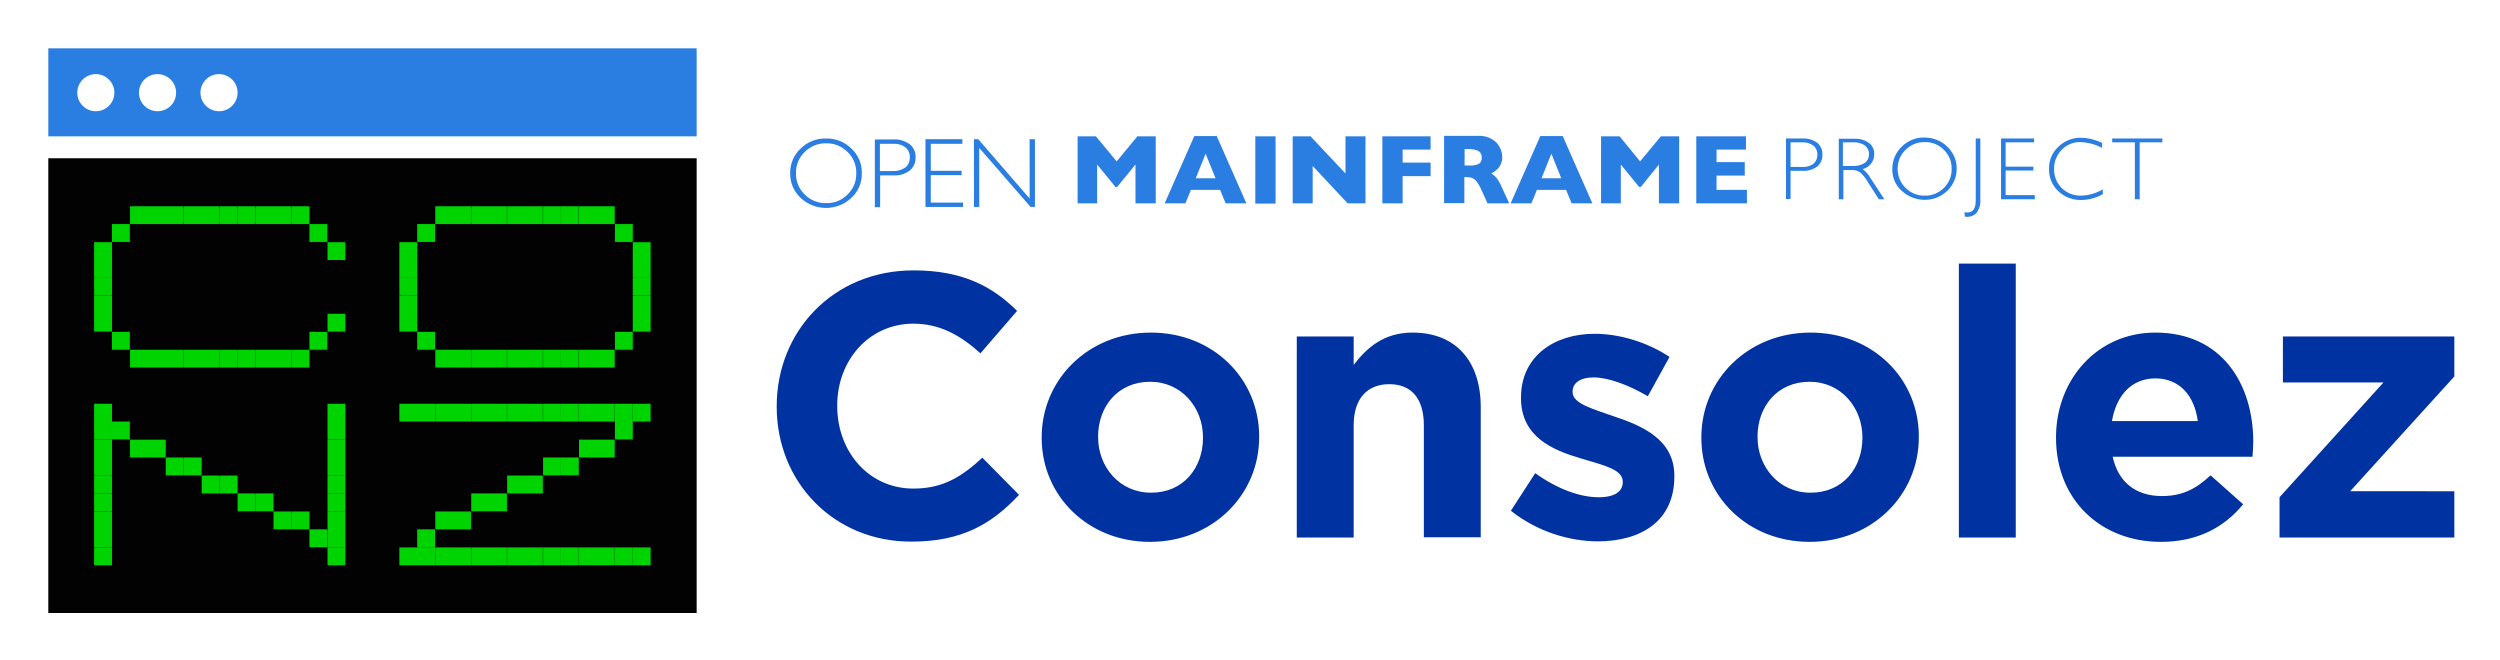
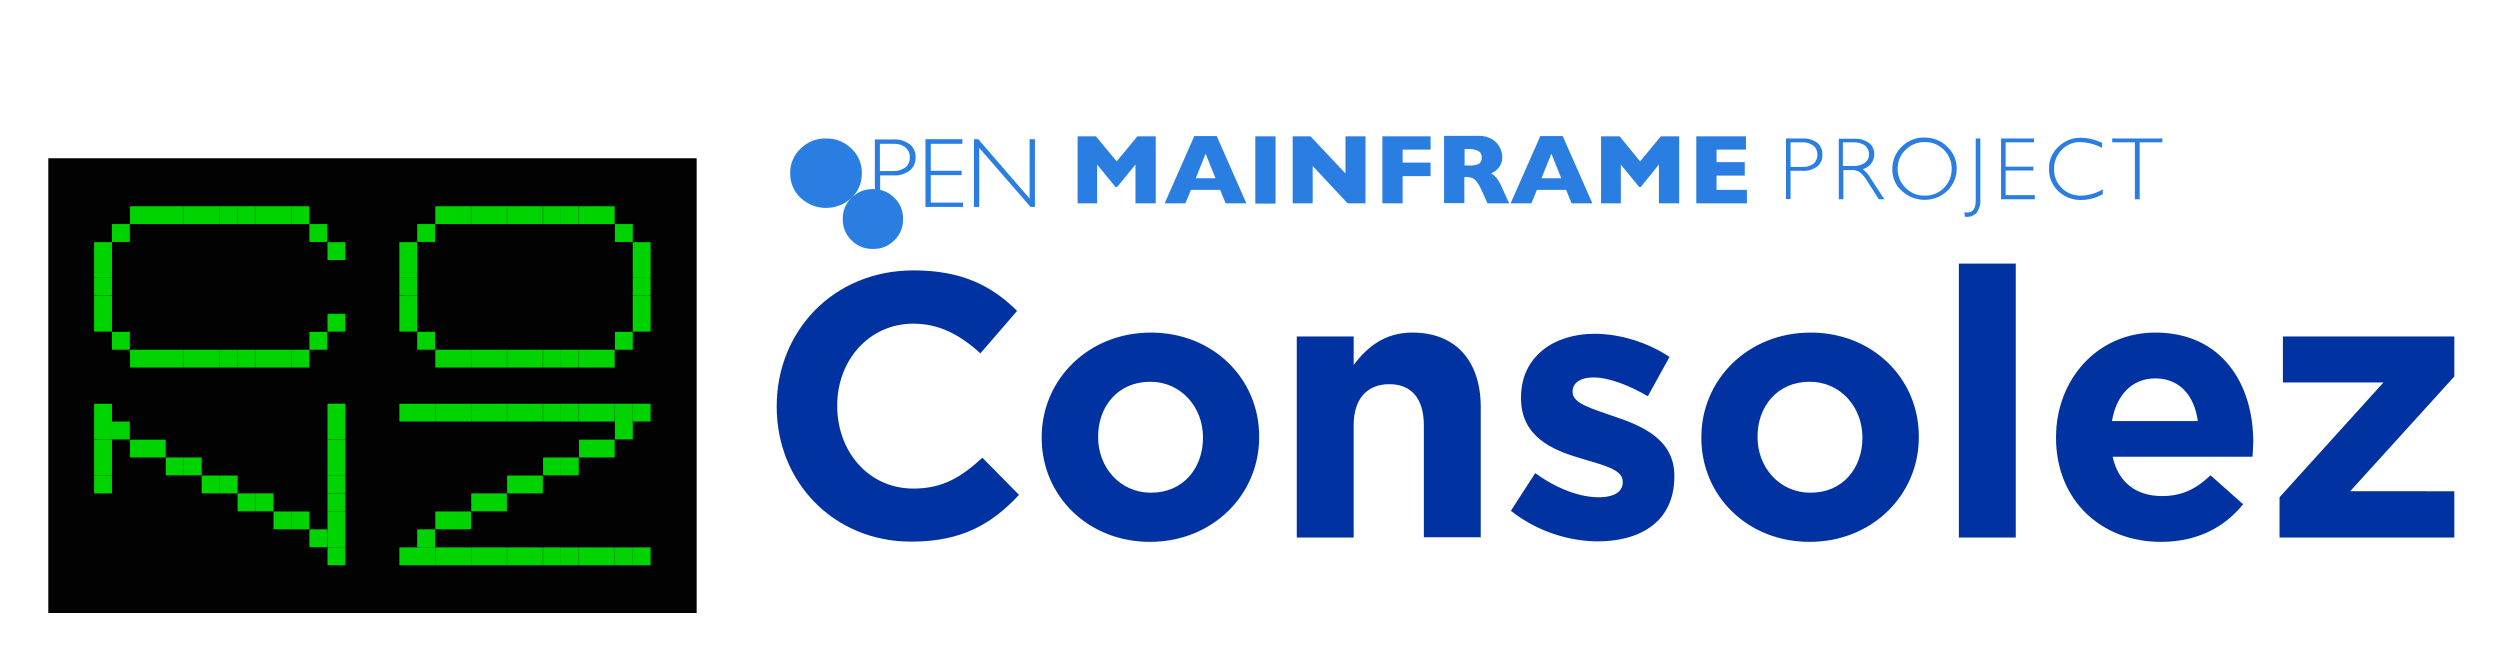
<svg xmlns="http://www.w3.org/2000/svg" role="img" viewBox="-18.94 -16.94 1036.88 273.88">
  <title>ConsoleZ logo</title>
  <style>svg {enable-background:new 0 0 1000 240}</style>
  <style>.st1{fill:none}.st2{fill:#2a7de1}.st3{fill:#00d400}</style>
  <circle cx="46.4" cy="21.5" r="7.7" class="st1" transform="rotate(-45.001 46.39 21.521)" />
  <circle cx="20.8" cy="21.5" r="7.7" class="st1" transform="rotate(-45.001 20.785 21.52)" />
  <circle cx="71.9" cy="21.5" r="7.7" class="st1" transform="rotate(-45.001 71.89 21.521)" />
-   <path d="M1.1 3.1v36.5H270V3.1H1.1zm19.7 26.1c-4.2 0-7.7-3.4-7.7-7.7 0-4.2 3.4-7.7 7.7-7.7 4.2 0 7.7 3.4 7.7 7.7 0 4.3-3.5 7.7-7.7 7.7zm25.6 0c-4.2 0-7.7-3.4-7.7-7.7 0-4.2 3.4-7.7 7.7-7.7 4.2 0 7.7 3.4 7.7 7.7 0 4.3-3.5 7.7-7.7 7.7zm25.5 0c-4.2 0-7.7-3.4-7.7-7.7 0-4.2 3.4-7.7 7.7-7.7 4.2 0 7.7 3.4 7.7 7.7 0 4.3-3.5 7.7-7.7 7.7z" class="st2" />
  <path fill="#020202" d="M1.1 48.7H270v188.6H1.1z" />
  <path d="M27.5 157.9h7.4v7.4h-7.4zm7.5 7.5h7.4v7.4H35zm7.4 0h7.4v7.4h-7.4zm7.4 7.4h7.4v7.4h-7.4zm7.5 0h7.4v7.4h-7.4zm7.4 7.5h7.4v7.4h-7.4zm7.5 0h7.4v7.4h-7.4z" class="st3" />
  <path d="M79.6 187.7H87v7.4h-7.4zm7.5 0h7.4v7.4h-7.4zm7.4 7.5h7.4v7.4h-7.4zm7.5 0h7.4v7.4H102zm7.4 7.4h7.4v7.4h-7.4zm7.5-52.1h7.4v7.4h-7.4zm0 7.4h7.4v7.4h-7.4zm0 7.5h7.4v7.4h-7.4zm0 7.4h7.4v7.4h-7.4zm0 7.5h7.4v7.4h-7.4z" class="st3" />
  <path d="M116.9 187.7h7.4v7.4h-7.4zm0 7.5h7.4v7.4h-7.4zm0 7.4h7.4v7.4h-7.4zm0 7.5h7.4v7.4h-7.4zm29.8-59.6h7.4v7.4h-7.4zm0 59.6h7.4v7.4h-7.4zm7.4-59.6h7.4v7.4h-7.4zm0 52.1h7.4v7.4h-7.4zm0 7.5h7.4v7.4h-7.4zm7.5-59.6h7.4v7.4h-7.4zm0 59.6h7.4v7.4h-7.4zm7.4-59.6h7.4v7.4H169zm0 44.7h7.4v7.4H169zm0 14.9h7.4v7.4H169zm7.5-59.6h7.4v7.4h-7.4zm-14.9 44.7h7.4v7.4h-7.4zm14.9 14.9h7.4v7.4h-7.4zm7.4-59.6h7.4v7.4h-7.4zm0 37.2h7.4v7.4h-7.4zm-7.4 0h7.4v7.4h-7.4zm7.4 22.4h7.4v7.4h-7.4zm7.5-59.6h7.4v7.4h-7.4zm0 29.8h7.4v7.4h-7.4zm0 29.8h7.4v7.4h-7.4zm7.4-59.6h7.4v7.4h-7.4zm0 29.8h7.4v7.4h-7.4zm0 29.8h7.4v7.4h-7.4zm7.5-59.6h7.4v7.4h-7.4zm0 22.3h7.4v7.4h-7.4zm0 37.3h7.4v7.4h-7.4z" class="st3" />
  <path d="M213.7 150.5h7.4v7.4h-7.4zm0 22.3h7.4v7.4h-7.4zm0 37.3h7.4v7.4h-7.4zm7.5-59.6h7.4v7.4h-7.4zm0 59.6h7.4v7.4h-7.4zm7.4-59.6h7.4v7.4h-7.4zm0 14.9h7.4v7.4h-7.4zm-7.4 0h7.4v7.4h-7.4zm7.4 44.7h7.4v7.4h-7.4zm7.5-59.6h7.4v7.4h-7.4zm0 7.4h7.4v7.4h-7.4zm0 52.2h7.4v7.4h-7.4zM146.7 83.5h7.4v7.4h-7.4zm0 7.4h7.4v7.4h-7.4z" class="st3" />
  <path d="M146.7 98.3h7.4v7.4h-7.4zm0 7.5h7.4v7.4h-7.4zm0 7.4h7.4v7.4h-7.4zm7.4-37.2h7.4v7.4h-7.4zm0 44.7h7.4v7.4h-7.4zm7.5-52.1h7.4V76h-7.4zm0 59.5h7.4v7.4h-7.4zm7.4-59.5h7.4V76H169zm0 59.5h7.4v7.4H169zm7.5-59.5h7.4V76h-7.4zm0 59.5h7.4v7.4h-7.4zm7.4-59.5h7.4V76h-7.4zm0 59.5h7.4v7.4h-7.4zm7.5-59.5h7.4V76h-7.4zm0 59.5h7.4v7.4h-7.4zm7.4-59.5h7.4V76h-7.4zm0 59.5h7.4v7.4h-7.4zm7.5-59.5h7.4V76h-7.4zm0 59.5h7.4v7.4h-7.4z" class="st3" />
  <path d="M213.7 68.6h7.4V76h-7.4zm0 59.5h7.4v7.4h-7.4zm7.5-59.5h7.4V76h-7.4zm0 59.5h7.4v7.4h-7.4zm7.4-59.5h7.4V76h-7.4zm0 59.5h7.4v7.4h-7.4zm7.5-52.1h7.4v7.4h-7.4zm0 44.7h7.4v7.4h-7.4zm7.4-37.2h7.4v7.4h-7.4zm0 7.4h7.4v7.4h-7.4z" class="st3" />
  <path d="M243.5 98.3h7.4v7.4h-7.4zm0 7.5h7.4v7.4h-7.4zm0 7.4h7.4v7.4h-7.4zM20.1 83.5h7.4v7.4h-7.4zm0 7.4h7.4v7.4h-7.4z" class="st3" />
  <path d="M20.1 98.3h7.4v7.4h-7.4zm0 7.5h7.4v7.4h-7.4zm0 7.4h7.4v7.4h-7.4zM27.5 76h7.4v7.4h-7.4zm0 44.7h7.4v7.4h-7.4zM35 68.6h7.4V76H35zm0 59.5h7.4v7.4H35zm7.4-59.5h7.4V76h-7.4zm0 59.5h7.4v7.4h-7.4zm7.4-59.5h7.4V76h-7.4zm0 59.5h7.4v7.4h-7.4zm7.5-59.5h7.4V76h-7.4zm0 59.5h7.4v7.4h-7.4zm7.4-59.5h7.4V76h-7.4zm0 59.5h7.4v7.4h-7.4zm7.5-59.5h7.4V76h-7.4zm0 59.5h7.4v7.4h-7.4z" class="st3" />
  <path d="M79.6 68.6H87V76h-7.4zm0 59.5H87v7.4h-7.4zm7.5-59.5h7.4V76h-7.4zm0 59.5h7.4v7.4h-7.4zm7.4-59.5h7.4V76h-7.4zm0 59.5h7.4v7.4h-7.4zm7.5-59.5h7.4V76H102zm0 59.5h7.4v7.4H102zm7.4-52.1h7.4v7.4h-7.4zm0 44.7h7.4v7.4h-7.4zm7.5-37.2h7.4v7.4h-7.4zm0 29.7h7.4v7.4h-7.4zm126.6 37.3h7.4v7.4h-7.4zm0 59.6h7.4v7.4h-7.4zM20.1 150.5h7.4v7.4h-7.4zm0 7.4h7.4v7.4h-7.4zm0 7.5h7.4v7.4h-7.4zm0 7.4h7.4v7.4h-7.4zm0 7.5h7.4v7.4h-7.4z" class="st3" />
-   <path d="M20.1 187.7h7.4v7.4h-7.4zm0 7.5h7.4v7.4h-7.4zm0 7.4h7.4v7.4h-7.4zm0 7.5h7.4v7.4h-7.4z" class="st3" />
  <path d="M323.7 67.3c3.3.1 6.5-1.2 8.9-3.6 2.4-2.3 3.7-5.5 3.6-8.8.1-3.3-1.2-6.5-3.6-8.8-2.3-2.4-5.5-3.7-8.9-3.6-3.3-.1-6.6 1.2-8.9 3.6-2.4 2.3-3.7 5.5-3.6 8.8-.1 3.3 1.3 6.5 3.6 8.8 2.4 2.4 5.6 3.7 8.9 3.6z" class="st1" />
-   <path d="M334.2 65.1c2.8-2.6 4.4-6.3 4.3-10.2.1-3.9-1.5-7.6-4.3-10.2-2.8-2.8-6.6-4.3-10.6-4.2-3.9-.1-7.7 1.4-10.5 4.2-2.8 2.6-4.4 6.4-4.3 10.2-.1 3.9 1.5 7.6 4.3 10.2 5.9 5.6 15.2 5.6 21.1 0zm-19.4-19c2.4-2.4 5.6-3.7 8.9-3.6 3.3-.1 6.5 1.2 8.9 3.6 2.4 2.3 3.7 5.5 3.6 8.8.1 3.3-1.2 6.5-3.6 8.8-2.3 2.4-5.5 3.7-8.9 3.6-3.3.1-6.6-1.2-8.9-3.6-2.4-2.3-3.7-5.5-3.6-8.8-.1-3.3 1.2-6.5 3.6-8.8z" class="st2" />
+   <path d="M334.2 65.1c2.8-2.6 4.4-6.3 4.3-10.2.1-3.9-1.5-7.6-4.3-10.2-2.8-2.8-6.6-4.3-10.6-4.2-3.9-.1-7.7 1.4-10.5 4.2-2.8 2.6-4.4 6.4-4.3 10.2-.1 3.9 1.5 7.6 4.3 10.2 5.9 5.6 15.2 5.6 21.1 0zc2.4-2.4 5.6-3.7 8.9-3.6 3.3-.1 6.5 1.2 8.9 3.6 2.4 2.3 3.7 5.5 3.6 8.8.1 3.3-1.2 6.5-3.6 8.8-2.3 2.4-5.5 3.7-8.9 3.6-3.3.1-6.6-1.2-8.9-3.6-2.4-2.3-3.7-5.5-3.6-8.8-.1-3.3 1.2-6.5 3.6-8.8z" class="st2" />
  <path d="M356.6 52.5c1.2-1 1.9-2.6 1.8-4.2.1-1.6-.6-3.1-1.8-4.1-1.5-1.1-3.3-1.6-5.1-1.5H346V54h5.2c1.9.1 3.8-.4 5.4-1.5zm124.5-5.7L477 56.9h8.2zm113.4 4.1c.8-.6 1.3-1.6 1.1-2.6.1-1.1-.4-2.1-1.3-2.7-1.3-.6-2.7-.9-4.1-.8h-1.8v6.7h1.8c1.5.2 2.9 0 4.3-.6zm184.9 13.3c3 .1 5.8-1.1 7.9-3.2 2.1-2.1 3.3-4.9 3.2-7.9.1-3-1.1-5.8-3.2-7.9-2.1-2.1-5-3.3-7.9-3.2-3-.1-5.9 1.1-8 3.2-2.1 2.1-3.3 4.9-3.3 7.9-.1 3 1.1 5.8 3.3 7.9 2.1 2.1 5 3.2 8 3.2zm-24.9-13.5c1.1-.9 1.8-2.2 1.7-3.6.1-1.4-.6-2.8-1.7-3.6-1.5-1-3.2-1.4-4.9-1.3h-4.1V52h4.2c1.7.1 3.4-.4 4.8-1.3zm-21.3.3c1.1-.9 1.7-2.3 1.6-3.8.1-1.4-.5-2.8-1.6-3.7-1.3-1-2.9-1.5-4.6-1.4h-4.9v10.2h4.7c1.7.1 3.4-.4 4.8-1.3zm-108.7-4.2l-4.1 10.1h8.2z" class="st1" />
  <path d="M723.7 53.9h4.8c2.2.2 4.5-.5 6.3-1.8 1.4-1.2 2.2-3 2.1-4.9.1-1.9-.7-3.7-2.1-4.9-1.8-1.3-3.9-1.9-6.1-1.8h-6.9v25.1h1.9V53.9zm0-11.8h4.9c1.6-.1 3.3.4 4.6 1.4 1.1.9 1.7 2.3 1.6 3.7.1 1.4-.5 2.8-1.6 3.8-1.4 1-3.1 1.4-4.8 1.3h-4.7V42.1zm21.8 11.5h3.4c1.3-.1 2.5.2 3.6.9 1.4 1.2 2.5 2.7 3.4 4.3l4.4 6.9h2.3l-5.7-8.7c-.8-1.5-2-2.8-3.3-3.8 2.8-.7 4.8-3.2 4.8-6.1.1-1.8-.7-3.6-2.1-4.7-1.8-1.3-4-1.9-6.2-1.8h-6.4v25.1h1.9V53.6zm0-11.5h4.1c1.7-.1 3.5.3 4.9 1.3 1.1.8 1.8 2.2 1.7 3.6.1 1.4-.6 2.8-1.7 3.6-1.4.9-3.1 1.4-4.9 1.3h-4.2v-9.8zm43.2 20.1c2.5-2.4 3.9-5.7 3.9-9.1.1-3.5-1.4-6.8-3.9-9.2-2.5-2.5-5.9-3.8-9.5-3.8-3.5-.1-6.9 1.3-9.4 3.8-2.5 2.4-3.9 5.7-3.9 9.2-.1 3.5 1.3 6.8 3.9 9.1 5.4 5 13.7 5 18.9 0zm-17.3-17c2.1-2.1 5-3.3 8-3.2 3-.1 5.8 1.1 7.9 3.2 2.1 2.1 3.3 4.9 3.2 7.9.1 3-1.1 5.8-3.2 7.9-2.1 2.1-5 3.3-7.9 3.2-3 .1-5.9-1.1-8-3.2-2.1-2.1-3.3-4.9-3.3-7.9s1.1-5.8 3.3-7.9zM797.1 73c1.4 0 2.7-.6 3.7-1.6 1.2-1.6 1.8-3.7 1.6-5.7V40.5h-1.9v25.7c0 3.4-1.2 5-3.5 5-.4 0-.8-.1-1.2-.1l.2 1.8c.3.1.7.1 1.1.1zm27.9-9h-12.1V53.8h11.5v-1.6h-11.5V42.1h11.8v-1.6H811v25.2h14zm19.3 2c3.1 0 6.2-.9 8.9-2.4v-2c-2.7 1.6-5.8 2.5-8.9 2.6-3 .1-5.9-1-8.1-3.1-2.1-2.1-3.3-5-3.2-7.9-.1-3 1.1-5.8 3.1-8 2.1-2.1 4.9-3.3 7.8-3.2 3.1.1 6.2.9 9 2.4v-2.1c-2.8-1.3-5.8-2.1-8.8-2.1-3.5-.1-6.8 1.3-9.3 3.7-2.6 2.4-4 5.7-3.9 9.2-.1 3.5 1.3 6.8 3.8 9.2 2.6 2.5 6 3.8 9.6 3.7zm12.8-23.9h9.4v23.6h2V42.1h9.4v-1.6h-20.8zm-421 9.2l7.6 9.3h.7l7.6-9.3v16.1h8.4V39.6h-7.6L444.2 50l-8.6-10.4H428v27.8h8.1zM475 61.8h12.1l2.3 5.6h8.6l-12.3-27.9h-9.3l-12.3 27.9h8.6l2.3-5.6zm6.1-15l4.1 10.2H477l4.1-10.2zm20.6-7.2h8.4v27.9h-8.4zm23.8 12.3L540 67.4h7.4V39.6h-8.3V55l-14.5-15.4h-7.4v27.8h8.3zm37.3 4.2h11.6v-5.6h-11.6v-5.4h11.6v-5.5h-20v27.8h8.4zm25.6.4h.9c.8 0 1.6.1 2.4.4.8.4 1.4.9 1.9 1.6.9 1.2 1.6 2.6 2.2 4l2.2 4.9h9l-2.8-6.1c-.6-1.5-1.4-3-2.4-4.4-.6-.7-1.4-1.4-2.2-1.9.7-.4 1.4-.8 2-1.3.7-.6 1.3-1.3 1.7-2.1.6-1.1.9-2.3.8-3.6 0-1.3-.4-2.6-1-3.8-.7-1.4-1.8-2.6-3.2-3.4-1.7-1-3.7-1.5-5.7-1.4H580v27.9h8.4V56.5zm0-11.6h1.8c1.4-.1 2.8.2 4.1.8.9.6 1.4 1.6 1.3 2.7.1 1-.3 2-1.1 2.6-1.3.6-2.8.8-4.2.7h-1.8v-6.8zm30.1 16.9h12.1l2.3 5.6h8.6l-12.3-27.9h-9.3l-12.3 27.9h8.6l2.3-5.6zm6-15l4.1 10.2h-8.2l4.1-10.2zm28.8 4.5l7.6 9.3h.7l7.5-9.3v16.1h8.4V39.6h-7.6L661.3 50l-8.5-10.4h-7.7v27.8h8.2zm52.3 10.5H693v-5.9h11.7v-5.6H693v-5.2h12.2v-5.5h-20.6v27.8h21zm-359.6-6h5.4c2.5.2 5-.5 7-2 1.6-1.4 2.5-3.4 2.4-5.5.1-2.1-.8-4.1-2.4-5.4-2-1.4-4.4-2.2-6.8-2h-7.7V69h2.2V55.8zm0-13.1h5.5c1.8-.1 3.7.4 5.1 1.5 1.2 1 1.9 2.5 1.8 4.1.1 1.6-.6 3.2-1.8 4.2-1.6 1.1-3.4 1.6-5.3 1.5H346V42.7zm34.5 24.4h-13.4V55.7h12.8v-1.8h-12.8V42.7h13.1v-1.9h-15.3v28.1h15.6zm6.7-22.7l21.3 24.5h1.8V40.8h-2.2v24.6l-21.3-24.6H385v28.1h2.2z" class="st2" />
  <path fill="#0033a1" d="M303.2 151.8v-.3c0-30.9 23.3-56.3 56.8-56.3 20.5 0 32.8 6.8 42.9 16.8l-15.2 17.6c-8.4-7.6-17-12.3-27.8-12.3-18.4 0-31.6 15.2-31.6 33.9v.3c0 18.7 12.9 34.2 31.6 34.2 12.4 0 20.1-5 28.6-12.8l15.2 15.4c-11.2 12-23.6 19.4-44.6 19.4-32.1.1-55.9-24.6-55.9-55.9zm109.9 12.9v-.3c0-23.9 19.3-43.4 45.3-43.4 25.8 0 44.9 19.1 44.9 43.1v.3c0 23.9-19.3 43.4-45.3 43.4-25.7 0-44.9-19.1-44.9-43.1zm66.9 0v-.3c0-12.3-8.9-23-21.9-23-13.5 0-21.6 10.4-21.6 22.7v.3c0 12.3 8.9 23 21.9 23 13.5.1 21.6-10.4 21.6-22.7zm38.9-42.1h23.6v11.8c5.4-7 12.4-13.4 24.4-13.4 17.9 0 28.3 11.8 28.3 30.9v54h-23.6v-46.5c0-11.2-5.3-17-14.3-17s-14.8 5.8-14.8 17V206h-23.6v-83.4zm88.8 72.3l10.1-15.6c9 6.5 18.5 10 26.3 10 6.8 0 10-2.5 10-6.2v-.3c0-5.1-8.1-6.8-17.3-9.6-11.7-3.4-24.9-8.9-24.9-25v-.3c0-17 13.7-26.4 30.5-26.4 10.6 0 22.1 3.6 31.1 9.6l-9 16.3c-8.2-4.8-16.5-7.8-22.5-7.8-5.8 0-8.7 2.5-8.7 5.8v.3c0 4.7 7.9 6.8 17 10 11.7 3.9 25.2 9.5 25.2 24.7v.3c0 18.5-13.8 26.9-31.9 26.9-11.8-.1-24.9-4-35.9-12.7zm79-30.2v-.3c0-23.9 19.3-43.4 45.3-43.4 25.8 0 44.9 19.1 44.9 43.1v.3c0 23.9-19.3 43.4-45.3 43.4-25.8 0-44.9-19.1-44.9-43.1zm66.8 0v-.3c0-12.3-8.9-23-21.9-23-13.5 0-21.6 10.4-21.6 22.7v.3c0 12.3 8.9 23 21.9 23 13.6.1 21.6-10.4 21.6-22.7zm40-72.3h23.6V206h-23.6V92.4zm40.3 72.3v-.3c0-23.8 17-43.4 41.2-43.4 27.8 0 40.6 21.6 40.6 45.3 0 1.9-.2 4-.3 6.2h-58c2.3 10.7 9.8 16.3 20.4 16.3 7.9 0 13.7-2.5 20.2-8.6l13.5 12c-7.8 9.6-19 15.6-34.1 15.6-25 0-43.5-17.5-43.5-43.1zm58.8-7C891.2 147.1 885 140 875 140c-9.8 0-16.2 7-18 17.7h35.6zm33.9 31.6l43.1-47.6h-41.7v-19.1H999v16.6l-43.2 47.6H999V206h-72.5v-16.7z" />
</svg>